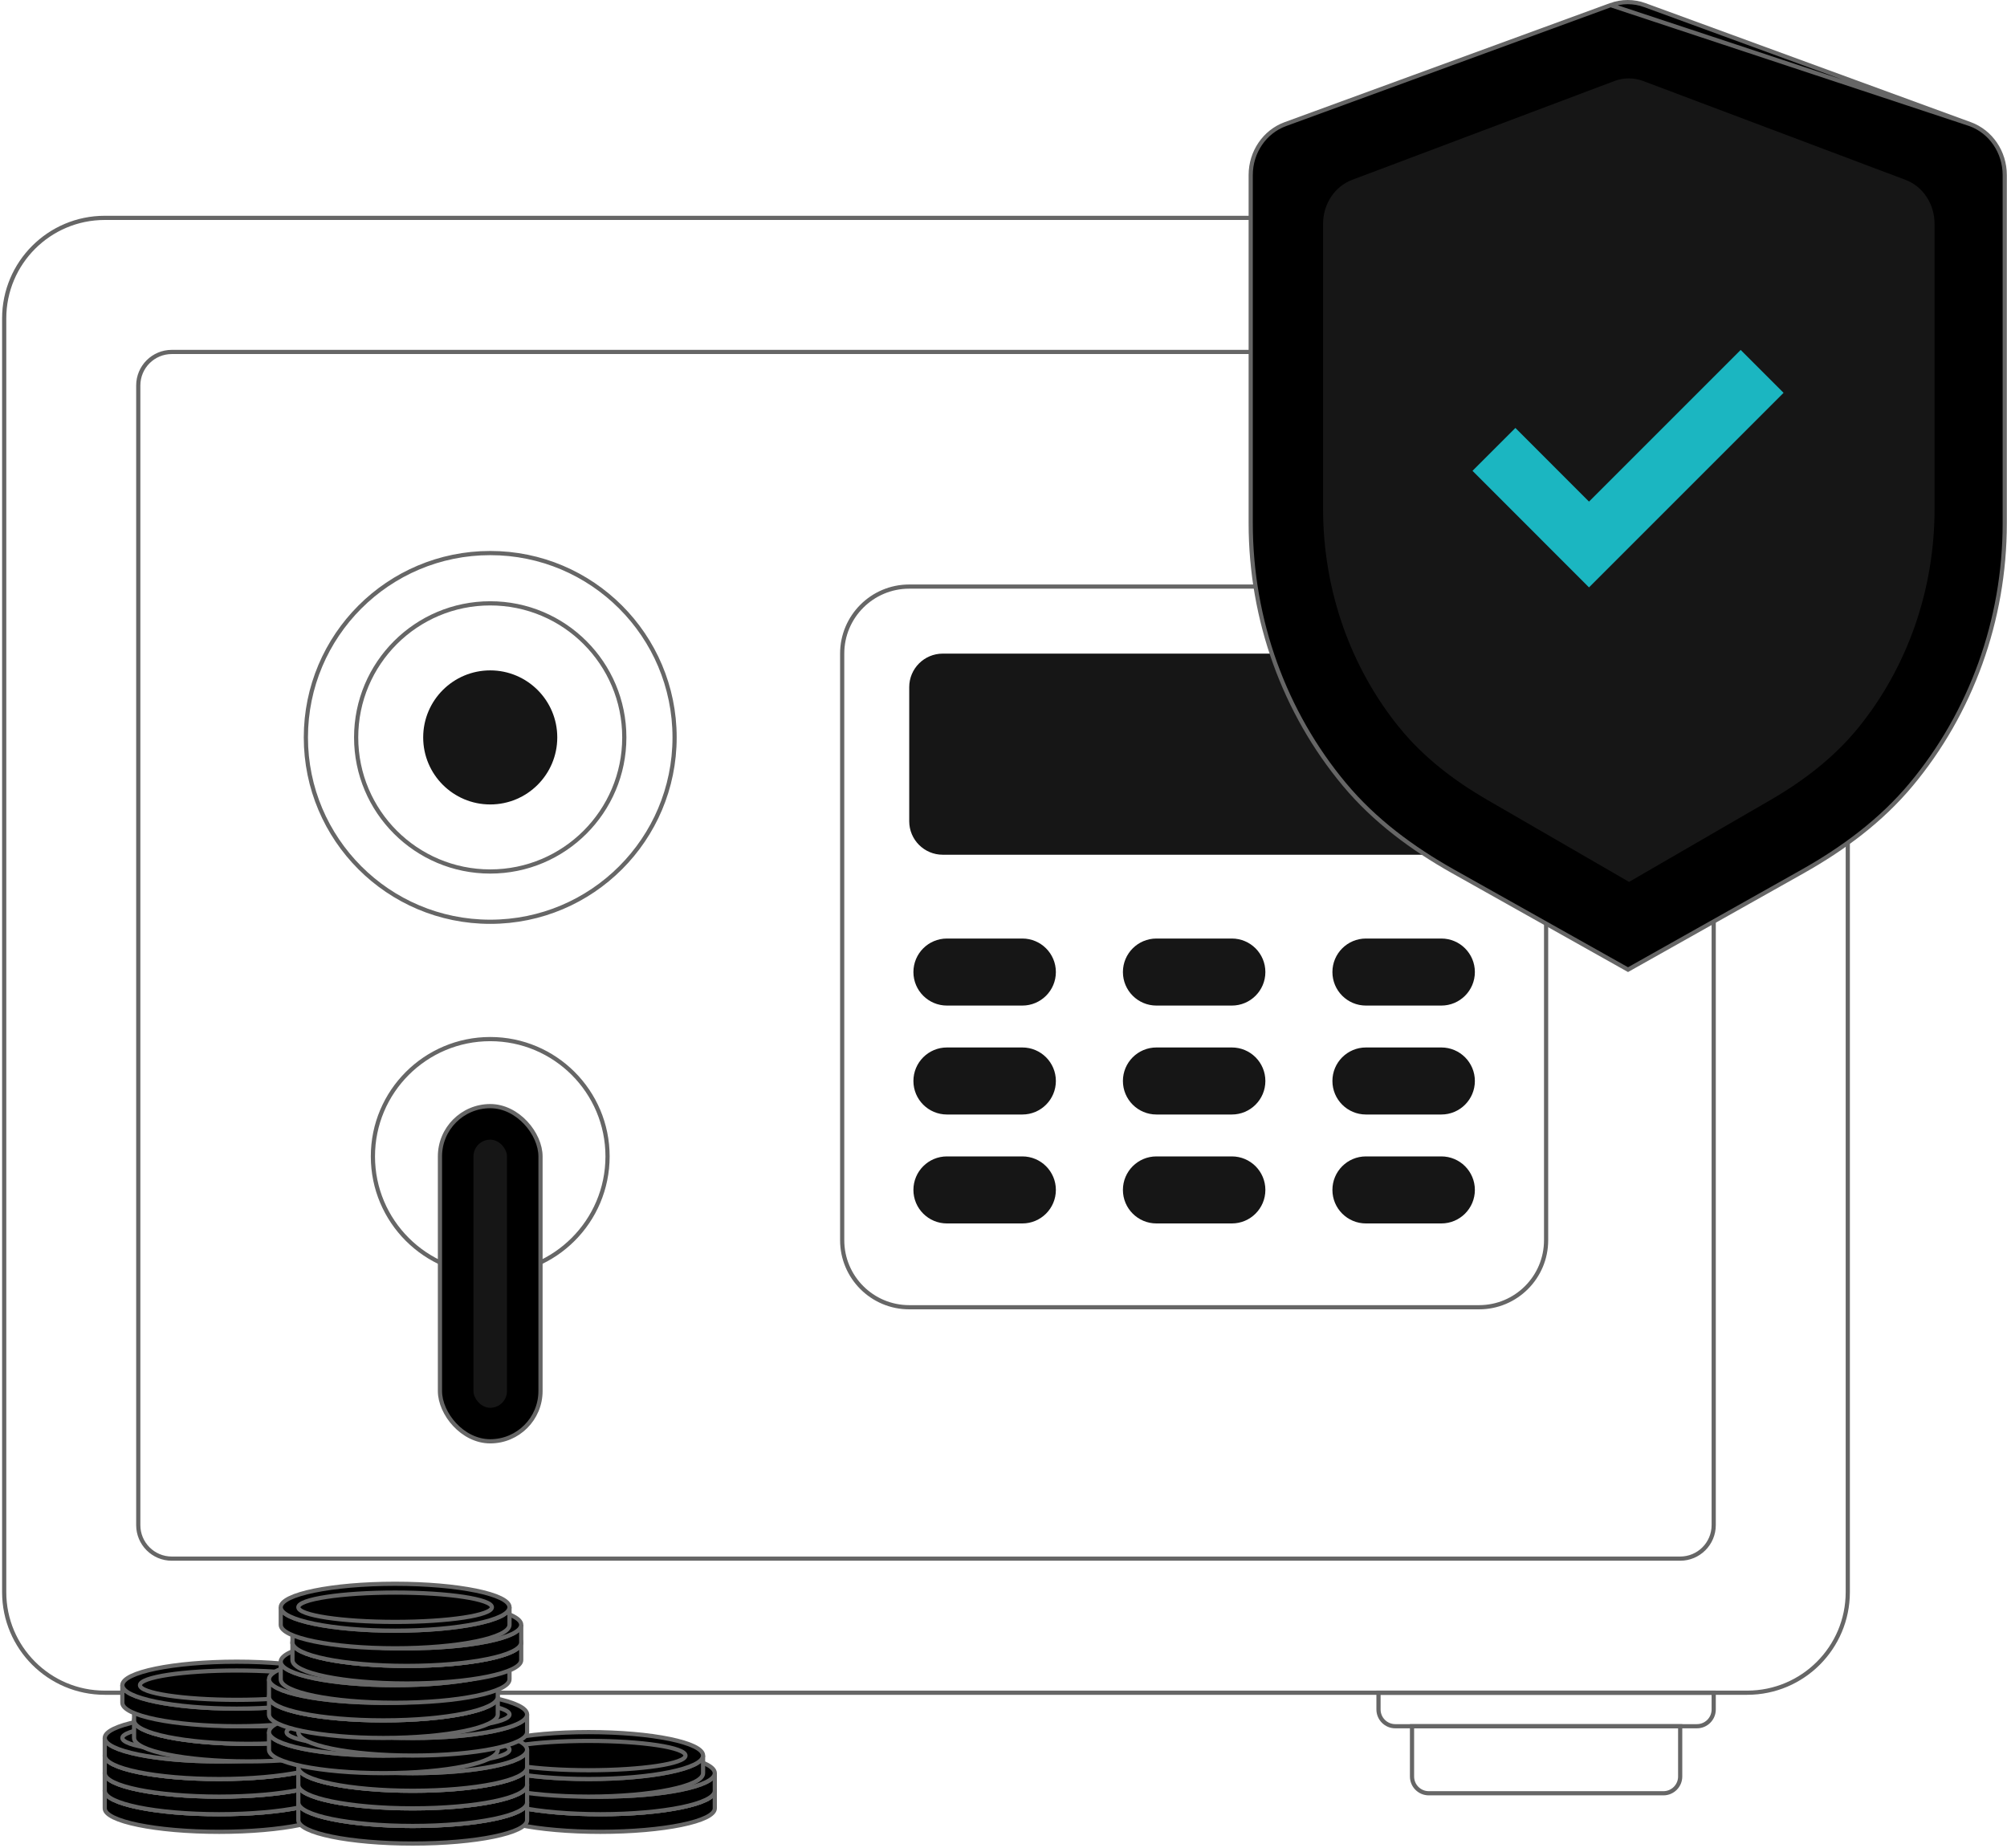
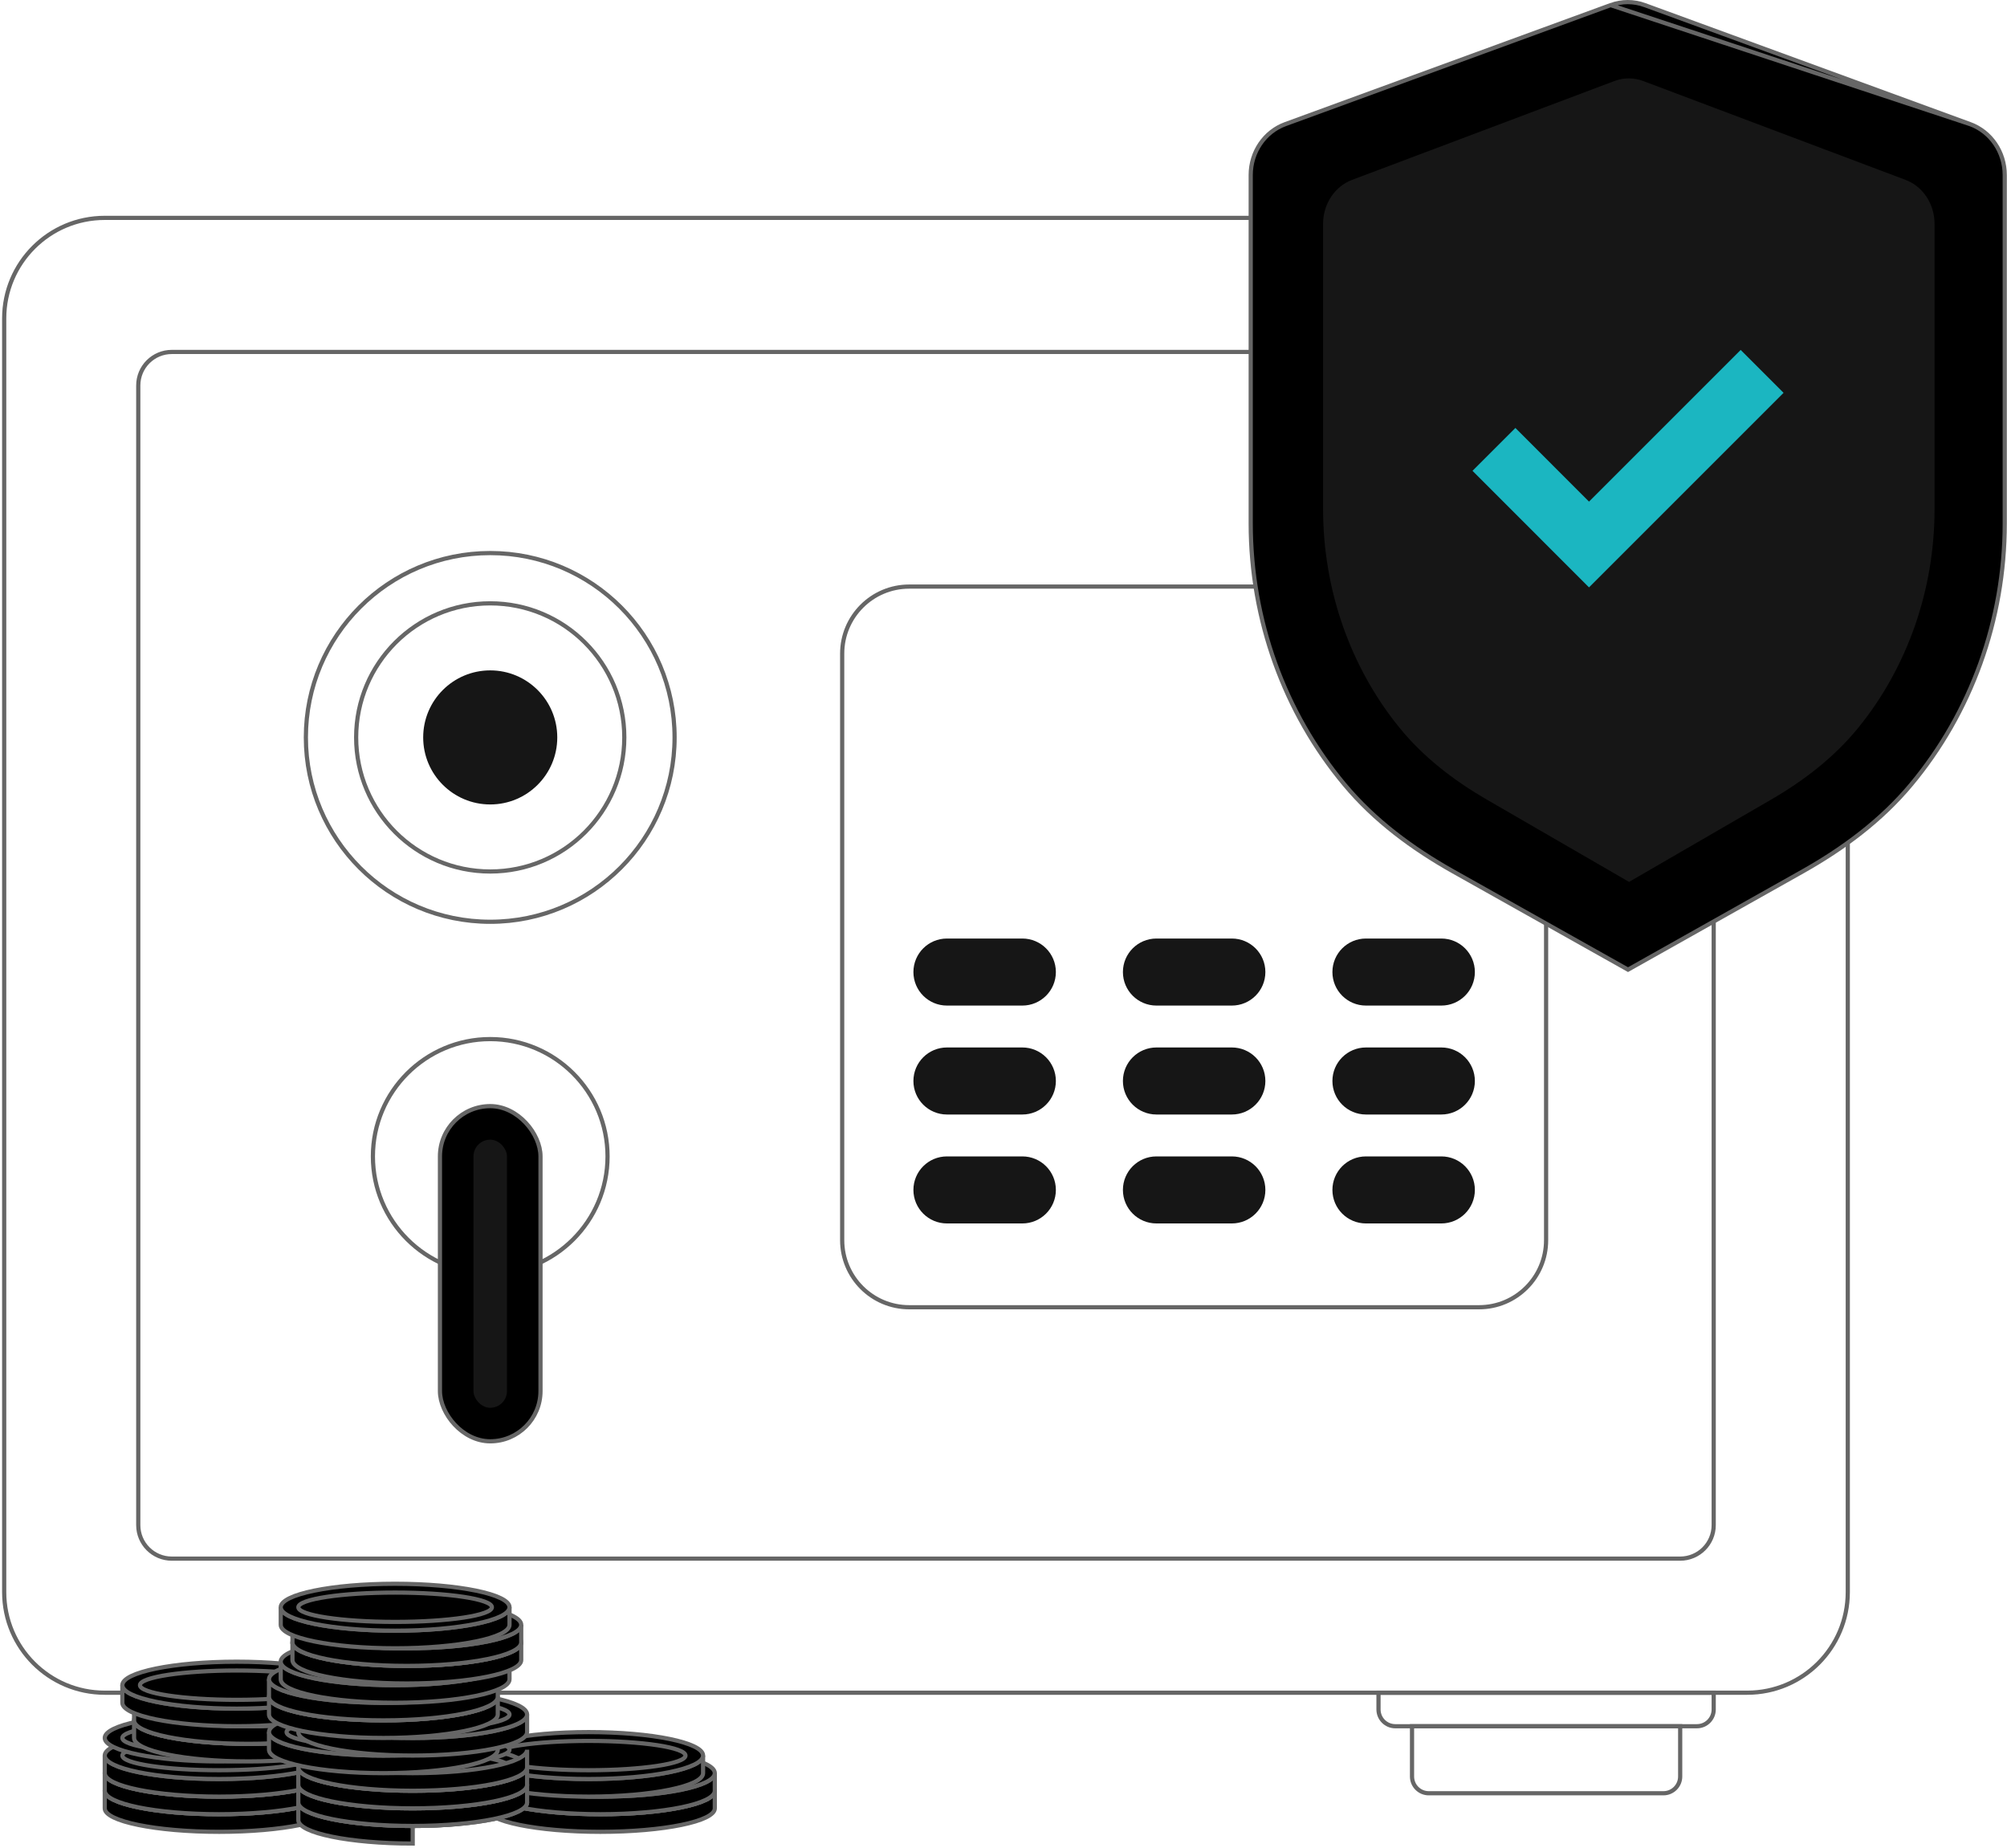
<svg xmlns="http://www.w3.org/2000/svg" width="479" height="441" viewBox="0 0 479 441" fill="none">
  <path d="M1 76C1 62.745 11.745 52 25 52H417C430.255 52 441 62.745 441 76V380C441 393.255 430.255 404 417 404H25C11.745 404 1 393.255 1 380V76Z" stroke="#666666" />
  <path d="M33 92C33 87.582 36.582 84 41 84H401C405.418 84 409 87.582 409 92V364C409 368.418 405.418 372 401 372H41C36.582 372 33 368.418 33 364V92Z" stroke="#666666" />
  <path d="M201 156C201 147.163 208.163 140 217 140H353C361.837 140 369 147.163 369 156V296C369 304.837 361.837 312 353 312H217C208.163 312 201 304.837 201 296V156Z" stroke="#666666" />
-   <path d="M217 164C217 159.582 220.582 156 225 156H345C349.418 156 353 159.582 353 164V196C353 200.418 349.418 204 345 204H225C220.582 204 217 200.418 217 196V164Z" fill="#161616" />
  <path d="M218 232C218 227.582 221.582 224 226 224H244C248.418 224 252 227.582 252 232C252 236.418 248.418 240 244 240H226C221.582 240 218 236.418 218 232Z" fill="#161616" />
  <path d="M218 284C218 279.582 221.582 276 226 276H244C248.418 276 252 279.582 252 284C252 288.418 248.418 292 244 292H226C221.582 292 218 288.418 218 284Z" fill="#161616" />
  <path d="M318 232C318 227.582 321.582 224 326 224H344C348.418 224 352 227.582 352 232C352 236.418 348.418 240 344 240H326C321.582 240 318 236.418 318 232Z" fill="#161616" />
  <path d="M218 258C218 253.582 221.582 250 226 250H244C248.418 250 252 253.582 252 258C252 262.418 248.418 266 244 266H226C221.582 266 218 262.418 218 258Z" fill="#161616" />
  <path d="M318 258C318 253.582 321.582 250 326 250H344C348.418 250 352 253.582 352 258C352 262.418 348.418 266 344 266H326C321.582 266 318 262.418 318 258Z" fill="#161616" />
  <path d="M318 284C318 279.582 321.582 276 326 276H344C348.418 276 352 279.582 352 284C352 288.418 348.418 292 344 292H326C321.582 292 318 288.418 318 284Z" fill="#161616" />
  <path d="M268 232C268 227.582 271.582 224 276 224H294C298.418 224 302 227.582 302 232C302 236.418 298.418 240 294 240H276C271.582 240 268 236.418 268 232Z" fill="#161616" />
  <path d="M268 258C268 253.582 271.582 250 276 250H294C298.418 250 302 253.582 302 258C302 262.418 298.418 266 294 266H276C271.582 266 268 262.418 268 258Z" fill="#161616" />
  <path d="M268 284C268 279.582 271.582 276 276 276H294C298.418 276 302 279.582 302 284C302 288.418 298.418 292 294 292H276C271.582 292 268 288.418 268 284Z" fill="#161616" />
  <path d="M33 404H113V408C113 410.209 111.209 412 109 412H37C34.791 412 33 410.209 33 408V404Z" stroke="#666666" />
  <path d="M329 404H409V408C409 410.209 407.209 412 405 412H333C330.791 412 329 410.209 329 408V404Z" stroke="#666666" />
  <path d="M41 412H105V424C105 426.209 103.209 428 101 428H45C42.791 428 41 426.209 41 424V412Z" stroke="#666666" />
  <path d="M337 412H401V424C401 426.209 399.209 428 397 428H341C338.791 428 337 426.209 337 424V412Z" stroke="#666666" />
  <circle cx="117" cy="176" r="44" stroke="#666666" />
  <circle cx="117" cy="176" r="32" stroke="#666666" />
  <circle cx="117" cy="176" r="16" fill="#161616" />
  <circle cx="117" cy="276" r="28" stroke="#666666" />
  <rect x="105" y="264" width="24" height="80" rx="12" fill="black" stroke="#666666" />
  <rect x="113" y="272" width="8" height="64" rx="4" fill="#161616" />
  <path d="M470.191 29.624L470.191 29.624L392.566 1.225L392.565 1.225C389.929 0.259 387.043 0.258 384.394 1.225L470.191 29.624ZM470.191 29.624C475.138 31.427 478.46 36.291 478.46 41.776V124.935C478.46 148.062 470.386 170.135 456.133 187.233L456.133 187.234C448.977 195.829 439.915 202.534 430.267 207.966C430.267 207.966 430.267 207.966 430.267 207.966L388.551 231.426L346.764 207.953C337.104 202.521 328.03 195.829 320.863 187.221L320.862 187.221C306.597 170.122 298.5 148.037 298.5 124.886V41.776C298.5 36.291 301.822 31.427 306.769 29.624L306.769 29.624L384.394 1.225L470.191 29.624Z" fill="black" stroke="#666666" />
  <path fill-rule="evenodd" clip-rule="evenodd" d="M454.775 42.926C458.932 44.487 461.709 48.689 461.709 53.411V121.551C461.709 140.857 455.165 159.286 443.61 173.565C437.798 180.755 430.447 186.354 422.638 190.882L388.798 210.484L354.901 190.872C347.083 186.343 339.722 180.755 333.901 173.554C322.336 159.276 315.773 140.837 315.773 121.51V53.411C315.773 48.689 318.551 44.487 322.707 42.926L385.308 19.337C387.533 18.501 389.959 18.501 392.175 19.337L454.775 42.926Z" fill="#161616" />
  <path fill-rule="evenodd" clip-rule="evenodd" d="M425.674 93.756L379.238 140.192L351.434 112.372L361.672 102.139L379.241 119.717L415.438 83.52L425.674 93.756Z" fill="#1BB6C1" />
  <path d="M52.302 437.2C37.224 437.2 25.002 434.693 25.002 431.6V427.4C25.002 430.493 37.224 433 52.302 433C67.379 433 79.602 430.493 79.602 427.4V431.6C79.602 434.693 67.379 437.2 52.302 437.2Z" fill="black" stroke="#666666" />
  <ellipse rx="27.3" ry="5.6" transform="matrix(-1 0 0 1 52.302 427.4)" fill="black" stroke="#666666" />
  <ellipse rx="23.1" ry="3.5" transform="matrix(-1 0 0 1 52.302 427.4)" fill="black" stroke="#666666" />
  <path d="M52.302 433C37.224 433 25.002 430.493 25.002 427.4V423.2C25.002 426.293 37.224 428.8 52.302 428.8C67.379 428.8 79.602 426.293 79.602 423.2V427.4C79.602 430.493 67.379 433 52.302 433Z" fill="black" stroke="#666666" />
  <ellipse rx="27.3" ry="5.6" transform="matrix(-1 0 0 1 52.302 423.2)" fill="black" stroke="#666666" />
-   <ellipse rx="23.1" ry="3.5" transform="matrix(-1 0 0 1 52.302 423.2)" fill="black" stroke="#666666" />
  <path d="M52.302 428.8C37.224 428.8 25.002 426.293 25.002 423.2V419C25.002 422.093 37.224 424.6 52.302 424.6C67.379 424.6 79.602 422.093 79.602 419V423.2C79.602 426.293 67.379 428.8 52.302 428.8Z" fill="black" stroke="#666666" />
  <ellipse rx="27.3" ry="5.6" transform="matrix(-1 0 0 1 52.302 419)" fill="black" stroke="#666666" />
  <ellipse rx="23.1" ry="3.5" transform="matrix(-1 0 0 1 52.302 419)" fill="black" stroke="#666666" />
-   <path d="M52.302 424.6C37.224 424.6 25.002 422.093 25.002 419V414.8C25.002 417.893 37.224 420.4 52.302 420.4C67.379 420.4 79.602 417.893 79.602 414.8V419C79.602 422.093 67.379 424.6 52.302 424.6Z" fill="black" stroke="#666666" />
  <ellipse rx="27.3" ry="5.6" transform="matrix(-1 0 0 1 52.302 414.8)" fill="black" stroke="#666666" />
  <ellipse rx="23.1" ry="3.5" transform="matrix(-1 0 0 1 52.302 414.8)" fill="black" stroke="#666666" />
  <path d="M59.298 420.4C44.22 420.4 31.998 417.892 31.998 414.8V410.6C31.998 413.692 44.22 416.2 59.298 416.2C74.375 416.2 86.598 413.692 86.598 410.6V414.8C86.598 417.892 74.375 420.4 59.298 420.4Z" fill="black" stroke="#666666" />
  <ellipse rx="27.3" ry="5.6" transform="matrix(-1 0 0 1 59.298 410.6)" fill="black" stroke="#666666" />
  <ellipse rx="23.1" ry="3.5" transform="matrix(-1 0 0 1 59.298 410.6)" fill="black" stroke="#666666" />
  <path d="M59.298 416.2C44.22 416.2 31.998 413.693 31.998 410.6V406.4C31.998 409.493 44.22 412 59.298 412C74.375 412 86.598 409.493 86.598 406.4V410.6C86.598 413.693 74.375 416.2 59.298 416.2Z" fill="black" stroke="#666666" />
  <ellipse rx="27.3" ry="5.6" transform="matrix(-1 0 0 1 59.298 406.4)" fill="black" stroke="#666666" />
  <ellipse rx="23.1" ry="3.5" transform="matrix(-1 0 0 1 59.298 406.4)" fill="black" stroke="#666666" />
  <path d="M56.501 412C41.423 412 29.201 409.493 29.201 406.4V402.2C29.201 405.293 41.423 407.8 56.501 407.8C71.578 407.8 83.801 405.293 83.801 402.2V406.4C83.801 409.493 71.578 412 56.501 412Z" fill="black" stroke="#666666" />
  <ellipse rx="27.3" ry="5.6" transform="matrix(-1 0 0 1 56.501 402.2)" fill="black" stroke="#666666" />
  <ellipse rx="23.1" ry="3.5" transform="matrix(-1 0 0 1 56.502 402.2)" fill="black" stroke="#666666" />
  <path d="M143.298 437.2C128.22 437.2 115.998 434.693 115.998 431.6V427.4C115.998 430.493 128.22 433 143.298 433C158.375 433 170.598 430.493 170.598 427.4V431.6C170.598 434.693 158.375 437.2 143.298 437.2Z" fill="black" stroke="#666666" />
  <ellipse rx="27.3" ry="5.6" transform="matrix(-1 0 0 1 143.298 427.4)" fill="black" stroke="#666666" />
  <ellipse rx="23.1" ry="3.5" transform="matrix(-1 0 0 1 143.298 427.4)" fill="black" stroke="#666666" />
  <path d="M143.298 433C128.22 433 115.998 430.493 115.998 427.4V423.2C115.998 426.293 128.22 428.8 143.298 428.8C158.375 428.8 170.598 426.293 170.598 423.2V427.4C170.598 430.493 158.375 433 143.298 433Z" fill="black" stroke="#666666" />
  <ellipse rx="27.3" ry="5.6" transform="matrix(-1 0 0 1 143.298 423.2)" fill="black" stroke="#666666" />
  <ellipse rx="23.1" ry="3.5" transform="matrix(-1 0 0 1 143.298 423.2)" fill="black" stroke="#666666" />
  <path d="M140.501 428.8C125.423 428.8 113.201 426.293 113.201 423.2V419C113.201 422.093 125.423 424.6 140.501 424.6C155.578 424.6 167.801 422.093 167.801 419V423.2C167.801 426.293 155.578 428.8 140.501 428.8Z" fill="black" stroke="#666666" />
  <ellipse rx="27.3" ry="5.6" transform="matrix(-1 0 0 1 140.501 419)" fill="black" stroke="#666666" />
  <ellipse rx="23.1" ry="3.5" transform="matrix(-1 0 0 1 140.502 419)" fill="black" stroke="#666666" />
-   <path d="M98.499 440C113.577 440 125.799 437.493 125.799 434.4V430.2C125.799 433.293 113.577 435.8 98.499 435.8C83.422 435.8 71.199 433.293 71.199 430.2V434.4C71.199 437.493 83.422 440 98.499 440Z" fill="black" stroke="#666666" />
+   <path d="M98.499 440V430.2C125.799 433.293 113.577 435.8 98.499 435.8C83.422 435.8 71.199 433.293 71.199 430.2V434.4C71.199 437.493 83.422 440 98.499 440Z" fill="black" stroke="#666666" />
  <ellipse cx="98.499" cy="430.2" rx="27.3" ry="5.6" fill="black" stroke="#666666" />
  <ellipse cx="98.498" cy="430.2" rx="23.1" ry="3.5" fill="black" stroke="#666666" />
  <path d="M98.499 435.8C113.577 435.8 125.799 433.293 125.799 430.2V426C125.799 429.093 113.577 431.6 98.499 431.6C83.422 431.6 71.199 429.093 71.199 426V430.2C71.199 433.293 83.422 435.8 98.499 435.8Z" fill="black" stroke="#666666" />
  <ellipse cx="98.499" cy="426" rx="27.3" ry="5.6" fill="black" stroke="#666666" />
  <ellipse cx="98.498" cy="426" rx="23.1" ry="3.5" fill="black" stroke="#666666" />
  <path d="M98.499 431.6C113.577 431.6 125.799 429.093 125.799 426V421.8C125.799 424.893 113.577 427.4 98.499 427.4C83.422 427.4 71.199 424.893 71.199 421.8V426C71.199 429.093 83.422 431.6 98.499 431.6Z" fill="black" stroke="#666666" />
  <ellipse cx="98.499" cy="421.8" rx="27.3" ry="5.6" fill="black" stroke="#666666" />
  <ellipse cx="98.498" cy="421.8" rx="23.1" ry="3.5" fill="black" stroke="#666666" />
  <path d="M98.499 427.4C113.577 427.4 125.799 424.893 125.799 421.8V417.6C125.799 420.693 113.577 423.2 98.499 423.2C83.422 423.2 71.199 420.693 71.199 417.6V421.8C71.199 424.893 83.422 427.4 98.499 427.4Z" fill="black" stroke="#666666" />
-   <ellipse cx="98.499" cy="417.6" rx="27.3" ry="5.6" fill="black" stroke="#666666" />
  <ellipse cx="98.498" cy="417.6" rx="23.1" ry="3.5" fill="black" stroke="#666666" />
  <path d="M91.499 423.2C106.577 423.2 118.799 420.693 118.799 417.6V413.4C118.799 416.493 106.577 419 91.499 419C76.422 419 64.199 416.493 64.199 413.4V417.6C64.199 420.693 76.422 423.2 91.499 423.2Z" fill="black" stroke="#666666" />
  <ellipse cx="91.499" cy="413.4" rx="27.3" ry="5.6" fill="black" stroke="#666666" />
  <ellipse cx="91.498" cy="413.4" rx="23.1" ry="3.5" fill="black" stroke="#666666" />
  <path d="M98.499 419C113.577 419 125.799 416.493 125.799 413.4V409.2C125.799 412.293 113.577 414.8 98.499 414.8C83.422 414.8 71.199 412.293 71.199 409.2V413.4C71.199 416.493 83.422 419 98.499 419Z" fill="black" stroke="#666666" />
  <ellipse cx="98.499" cy="409.2" rx="27.3" ry="5.6" fill="black" stroke="#666666" />
  <ellipse cx="98.498" cy="409.2" rx="23.1" ry="3.5" fill="black" stroke="#666666" />
  <path d="M91.499 414.8C106.577 414.8 118.799 412.293 118.799 409.2V405C118.799 408.093 106.577 410.6 91.499 410.6C76.422 410.6 64.199 408.093 64.199 405V409.2C64.199 412.293 76.422 414.8 91.499 414.8Z" fill="black" stroke="#666666" />
  <ellipse cx="91.499" cy="405" rx="27.3" ry="5.6" fill="black" stroke="#666666" />
  <ellipse cx="91.498" cy="405" rx="23.1" ry="3.5" fill="black" stroke="#666666" />
  <path d="M91.499 410.6C106.577 410.6 118.799 408.093 118.799 405V400.8C118.799 403.893 106.577 406.4 91.499 406.4C76.422 406.4 64.199 403.893 64.199 400.8V405C64.199 408.093 76.422 410.6 91.499 410.6Z" fill="black" stroke="#666666" />
  <ellipse cx="91.499" cy="400.8" rx="27.3" ry="5.6" fill="black" stroke="#666666" />
  <ellipse cx="91.498" cy="400.8" rx="23.1" ry="3.5" fill="black" stroke="#666666" />
  <path d="M94.3 406.4C109.377 406.4 121.6 403.893 121.6 400.8V396.6C121.6 399.693 109.377 402.2 94.3 402.2C79.223 402.2 67 399.693 67 396.6V400.8C67 403.893 79.223 406.4 94.3 406.4Z" fill="black" stroke="#666666" />
  <ellipse cx="94.3" cy="396.6" rx="27.3" ry="5.6" fill="black" stroke="#666666" />
  <ellipse cx="94.299" cy="396.6" rx="23.1" ry="3.5" fill="black" stroke="#666666" />
  <path d="M97.098 401.8C82.021 401.8 69.798 399.293 69.798 396.2V392C69.798 395.093 82.021 397.6 97.098 397.6C112.176 397.6 124.398 395.093 124.398 392V396.2C124.398 399.293 112.176 401.8 97.098 401.8Z" fill="black" stroke="#666666" />
  <ellipse rx="27.3" ry="5.6" transform="matrix(-1 0 0 1 97.098 392)" fill="black" stroke="#666666" />
  <ellipse rx="23.1" ry="3.5" transform="matrix(-1 0 0 1 97.099 392)" fill="black" stroke="#666666" />
  <path d="M97.098 397.6C82.021 397.6 69.798 395.093 69.798 392V387.8C69.798 390.893 82.021 393.4 97.098 393.4C112.176 393.4 124.398 390.893 124.398 387.8V392C124.398 395.093 112.176 397.6 97.098 397.6Z" fill="black" stroke="#666666" />
  <ellipse rx="27.3" ry="5.6" transform="matrix(-1 0 0 1 97.098 387.8)" fill="black" stroke="#666666" />
  <ellipse rx="23.1" ry="3.5" transform="matrix(-1 0 0 1 97.099 387.8)" fill="black" stroke="#666666" />
  <path d="M94.302 393.4C79.224 393.4 67.002 390.893 67.002 387.8V383.6C67.002 386.693 79.224 389.2 94.302 389.2C109.379 389.2 121.602 386.693 121.602 383.6V387.8C121.602 390.893 109.379 393.4 94.302 393.4Z" fill="black" stroke="#666666" />
  <ellipse rx="27.3" ry="5.6" transform="matrix(-1 0 0 1 94.302 383.6)" fill="black" stroke="#666666" />
  <ellipse rx="23.1" ry="3.5" transform="matrix(-1 0 0 1 94.302 383.6)" fill="black" stroke="#666666" />
</svg>